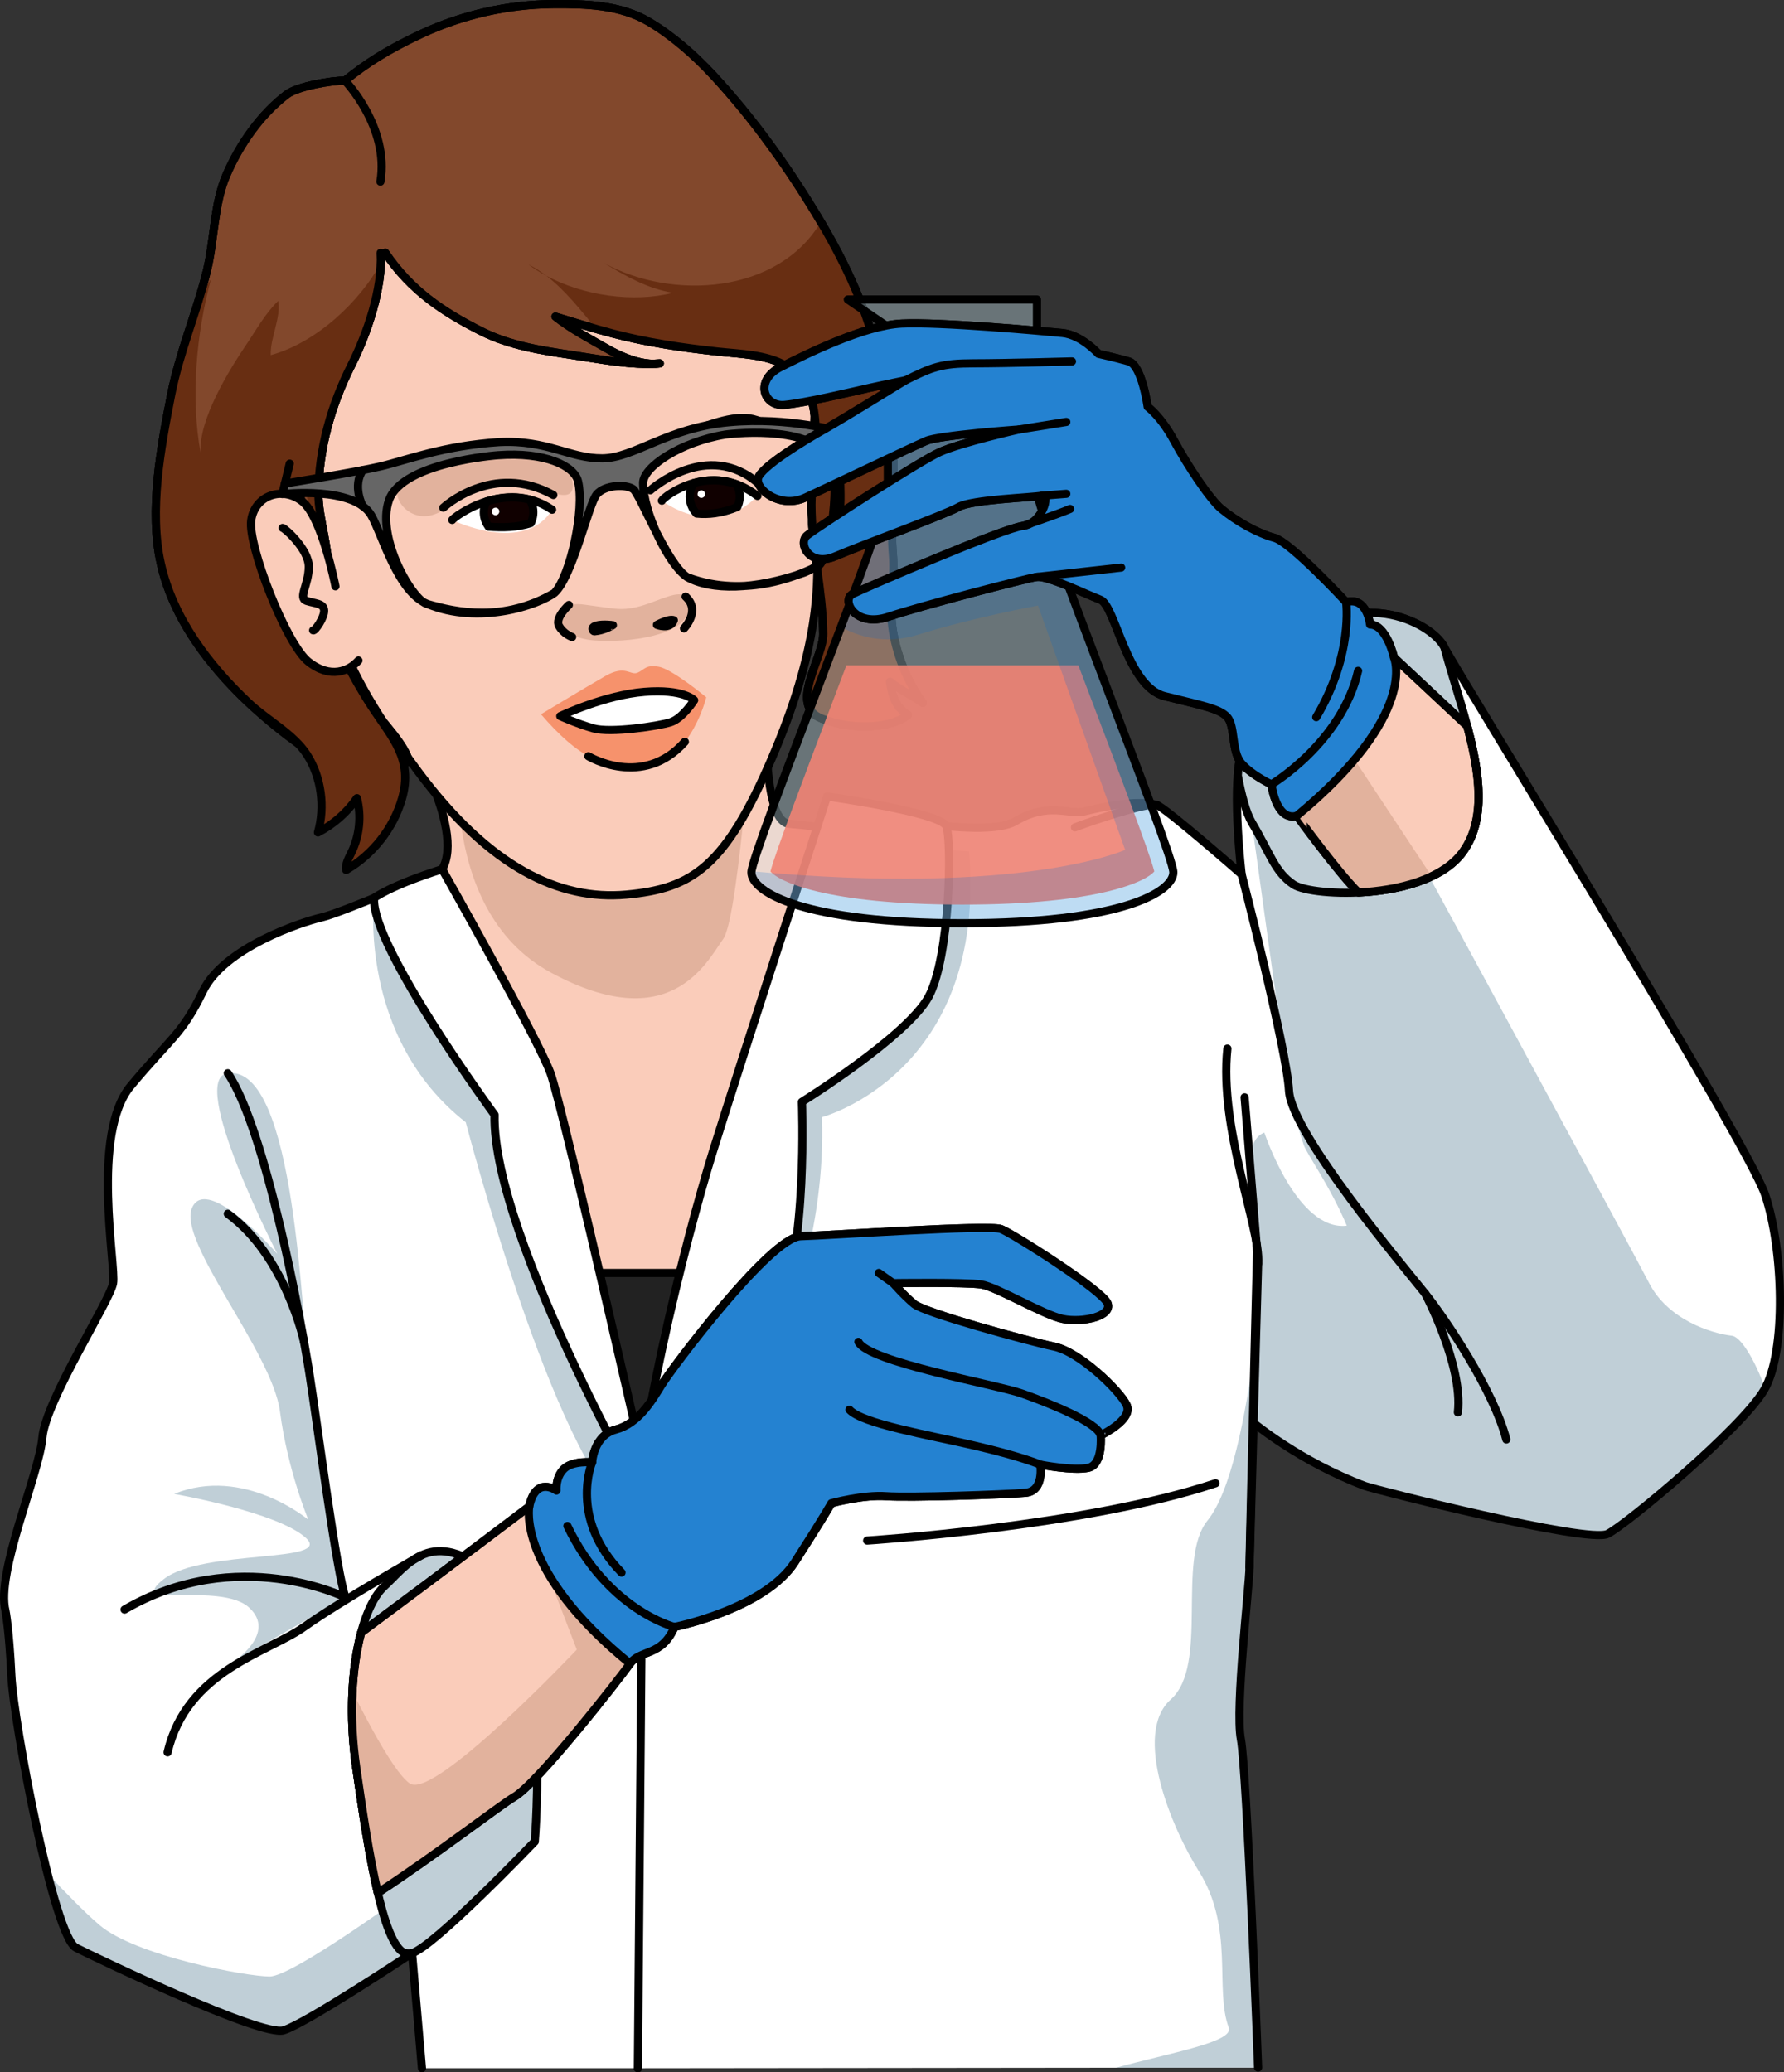
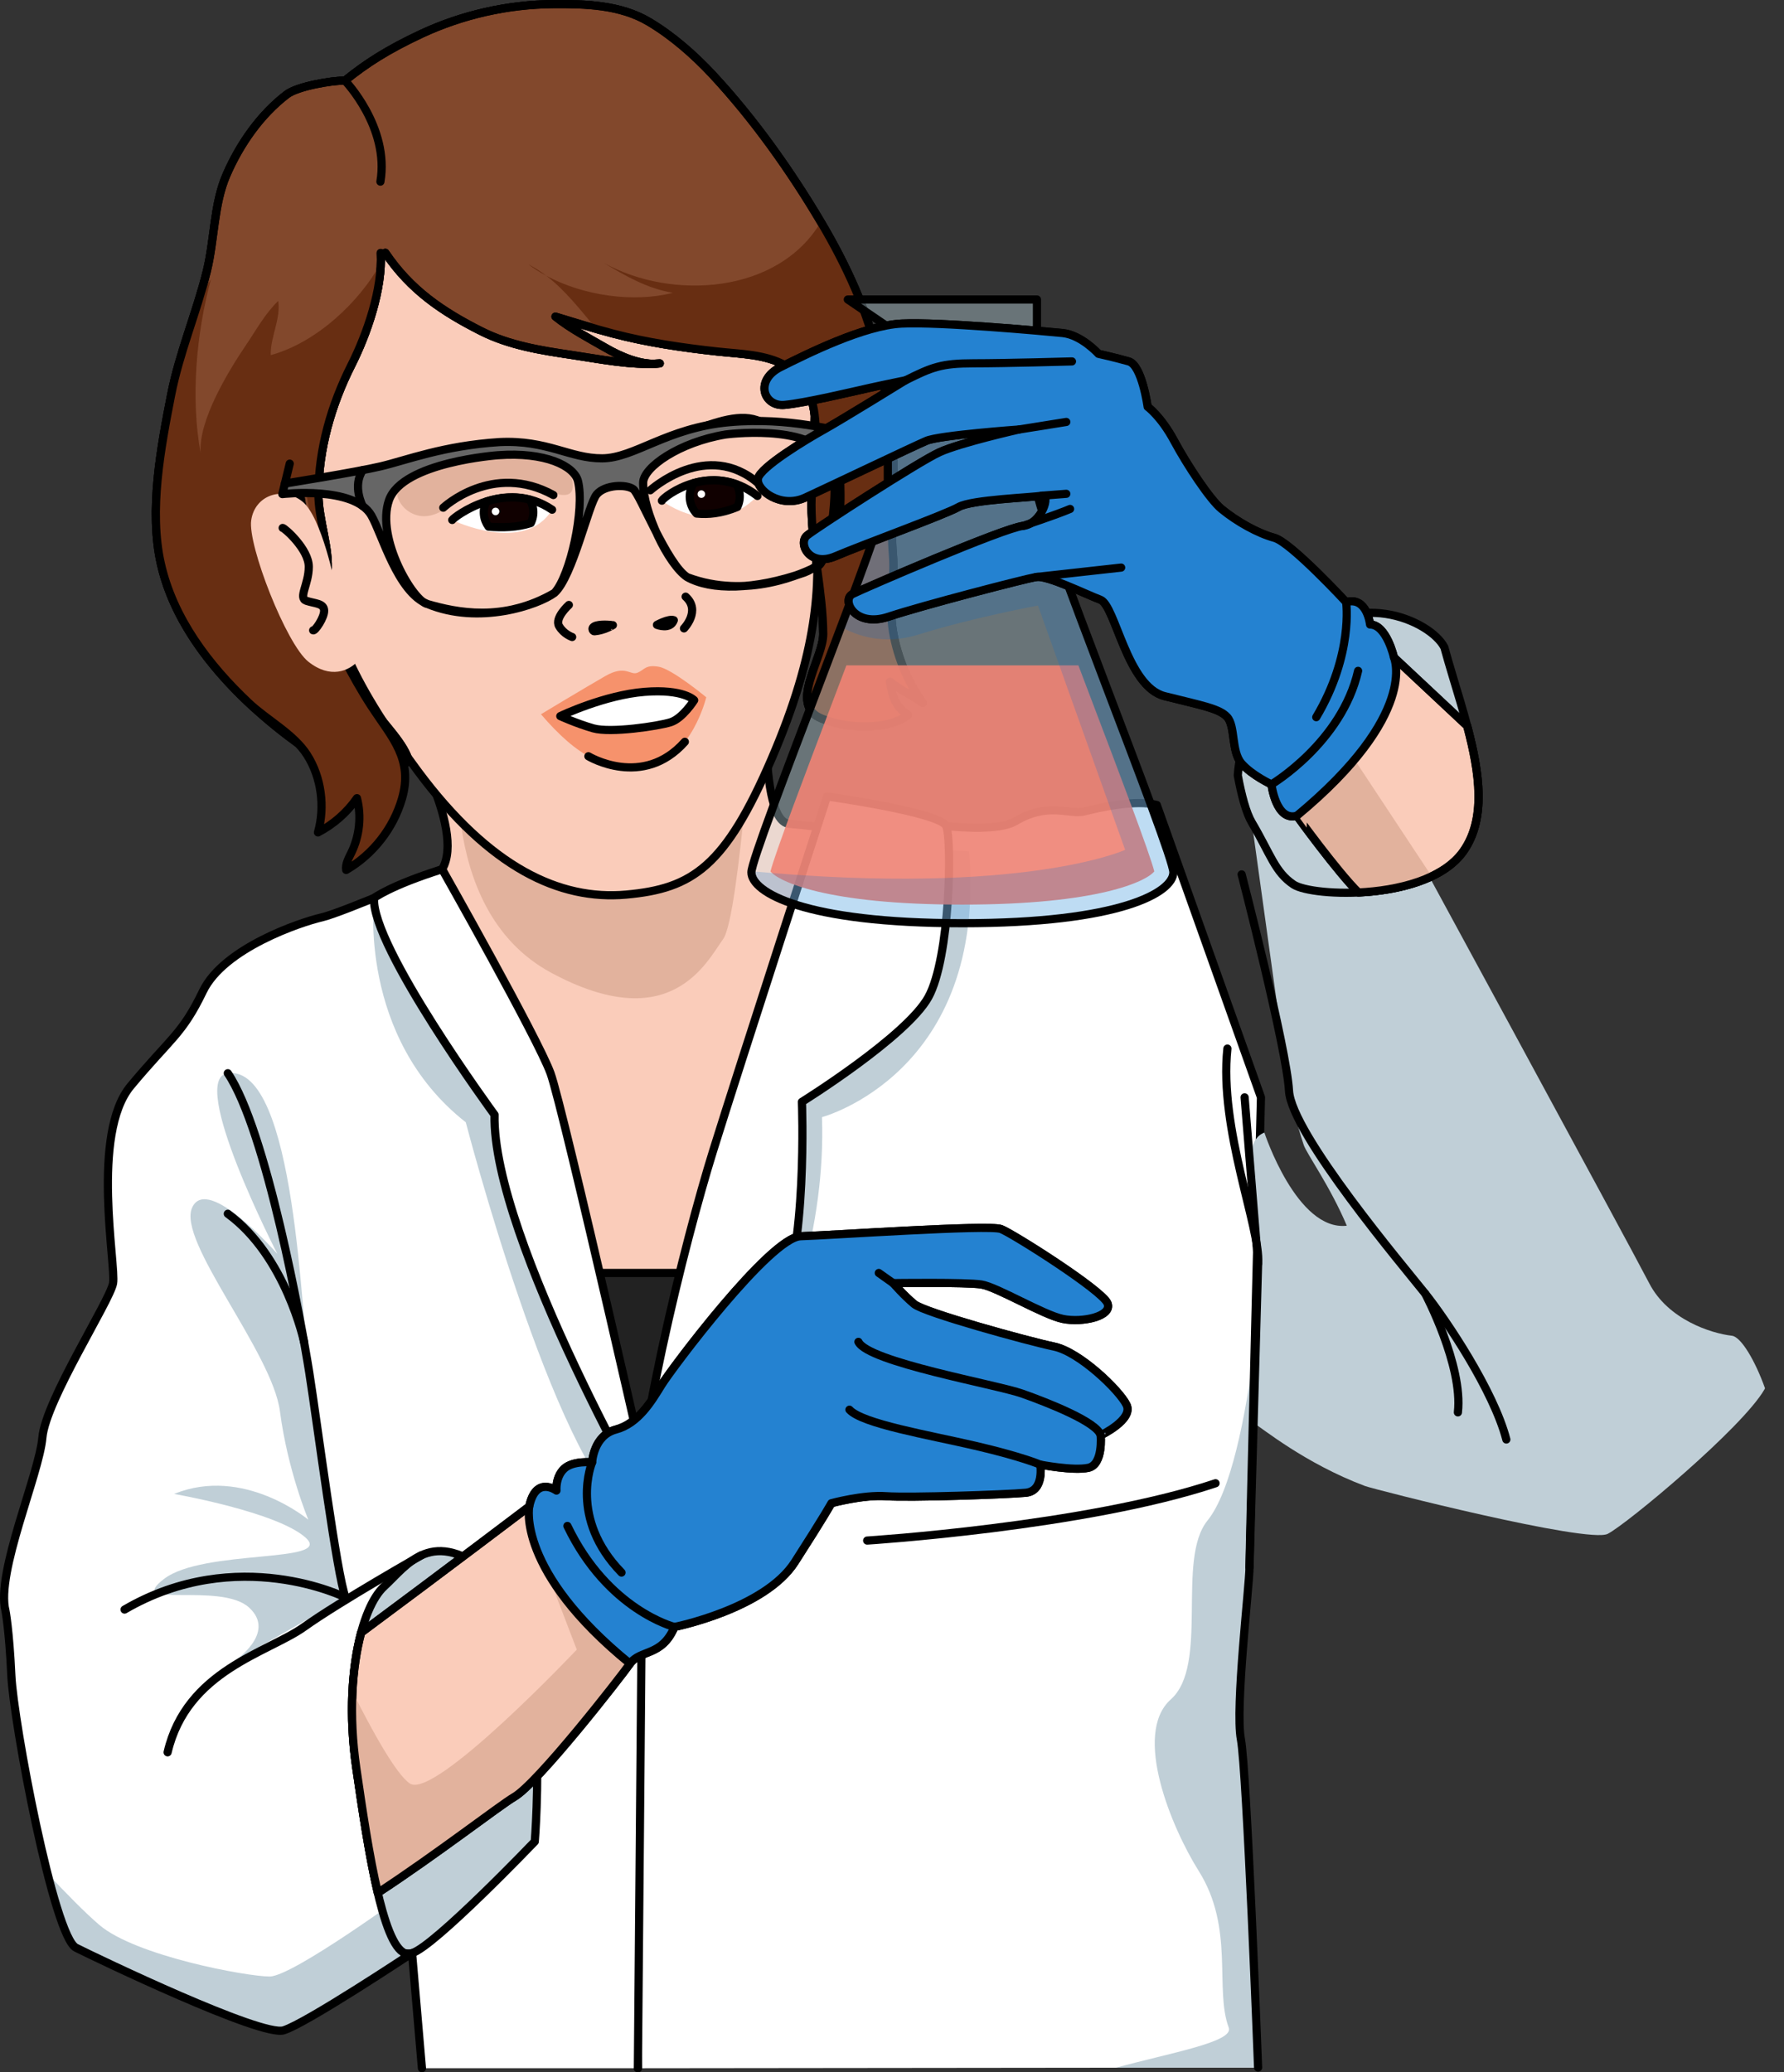
<svg xmlns="http://www.w3.org/2000/svg" version="1.1" id="Camada_1" x="0px" y="0px" width="218.286px" height="253.598px" viewBox="0 0 218.286 253.598" enable-background="new 0 0 218.286 253.598" xml:space="preserve">
  <rect x="0" y="0" width="218.286" height="253.598" fill="#333333" stroke="none" />
  <g>
    <path fill="#FACCBA" d="M49.219,88.582c0,0,7.837,12.8,4.881,17.789l11.159,52.316h26.618l14.226-56.67   c0,0-5.299-0.848-9.554-1.204c-4.255-0.356-2.489-22.521-2.489-22.521L49.219,88.582z" />
    <path fill="#E2B29D" d="M56.402,88.936c0,0-3.617,22.195,11.013,30.09s19.019-1.263,21.067-4.105   c2.048-2.842,3.97-32.842,3.97-32.842L56.402,88.936z" />
    <path fill="none" stroke="#000000" stroke-linecap="round" stroke-linejoin="round" stroke-miterlimit="10" d="M49.219,88.582   c0,0,7.837,12.8,4.881,17.789l11.159,52.316h26.618l14.226-56.67c0,0-5.299-0.848-9.554-1.204   c-4.255-0.356-2.489-22.521-2.489-22.521L49.219,88.582z" />
    <rect x="62.533" y="155.78" fill="#222222" stroke="#000000" stroke-linecap="round" stroke-linejoin="round" stroke-miterlimit="10" width="35.102" height="89.917" />
    <g>
      <path fill="#FFFFFF" d="M153.937,253.018c0,0-1.379-36.305-2.104-40.174c-0.726-3.869,1.052-18.866,1.052-21.043    s1.403-57.517,1.403-57.517l-12.744-35.778c-2.551-0.668-6.904,0.299-8.839,0.783c-1.935,0.484-4.353-1.209-8.464,1.209    s-20.798-1.451-20.798-1.451s-11.125,33.857-12.334,37.969c-1.209,4.111-12.817,51.511-13.785,54.414    c-0.967,2.902,0.726,61.669,0.726,61.669" />
      <path fill="#C0CFD7" d="M82.573,188.188c0,0,18.948-24.633,18.001-51.477c0,0,20.212-5.369,18.001-32.528l-5.369-0.316    l-20.527,28.738L82.573,188.188z" />
      <path fill="#C0CFD7" d="M136.554,253.037l17.384-0.019c0,0-1.379-36.305-2.104-40.174s1.052-18.866,1.052-21.043    c0-1.023,0.31-13.801,0.639-27.053c-1.117,8.732-2.921,17.801-5.778,21.329c-3.847,4.751,0.227,17.678-4.489,21.887    c-4.715,4.208,0.102,15.729,3.411,20.99c4.415,7.016,1.911,14.451,3.679,19.186C151.003,249.893,143.106,251.232,136.554,253.037z    " />
      <path fill="none" stroke="#000000" stroke-linecap="round" stroke-linejoin="round" stroke-miterlimit="10" d="M153.937,253.018    c0,0-1.379-36.305-2.104-40.174c-0.726-3.869,1.052-18.866,1.052-21.043s1.403-57.517,1.403-57.517l-12.744-35.778    c-2.551-0.668-6.904,0.299-8.839,0.783c-1.935,0.484-4.353-1.209-8.464,1.209s-20.798-1.451-20.798-1.451    s-11.125,33.857-12.334,37.969c-1.209,4.111-12.817,51.511-13.785,54.414c-0.967,2.902,0.726,61.669,0.726,61.669" />
      <path fill="none" stroke="#000000" stroke-linecap="round" stroke-linejoin="round" stroke-miterlimit="10" d="M106.103,188.527    c0,0,26.668-1.693,42.629-7.013" />
    </g>
    <path fill="#FFFFFF" stroke="#000000" stroke-linecap="round" stroke-linejoin="round" stroke-miterlimit="10" d="M77.324,191.429   c0,0,14.268-24.184,17.896-31.197c3.627-7.013,2.902-25.393,2.902-25.393s12.817-7.981,15.478-12.817   c2.66-4.837,2.903-19.235,2.178-20.927c-0.725-1.693-14.58-3.627-14.58-3.627s-10.572,32.534-13.958,43.417   C83.854,151.768,77.324,177.645,77.324,191.429z" />
    <g>
      <g>
        <path fill="#FFFFFF" d="M78.05,253.098c0,0,0.605-70.314,0.605-71.493s-10.804-48.126-12.768-50.483     c-1.964-2.357-11.786-24.751-11.786-24.751s-12.179,5.304-14.733,5.893c-2.554,0.589-11.982,3.732-14.536,9.036     s-3.929,5.697-8.839,11.59c-4.911,5.893-1.768,22.001-2.161,24.161c-0.393,2.161-8.25,14.34-8.643,18.858     c-0.393,4.518-5.697,16.5-4.518,21.215c0,0,0.446,2.194,0.719,7.928c0.273,5.733,5.188,31.944,7.918,33.309     c2.73,1.365,22.661,10.921,25.391,10.102s15.719-9.45,15.719-9.45l1.209,14.086L78.05,253.098L78.05,253.098z" />
        <path fill="#C0CFD7" d="M50.045,231.453c0,0-14.211,10.422-17.054,10.422c-2.842,0-16.422-2.527-20.843-6.316     c-1.764-1.512-4.129-3.928-6.337-6.287c1.235,4.847,2.508,8.595,3.495,9.089c2.73,1.365,22.661,10.921,25.392,10.102     c2.73-0.819,15.719-9.45,15.719-9.45L50.045,231.453z" />
        <path fill="#C0CFD7" d="M45.769,109.889c0,0-2.04,17.032,11.224,27.453c0,0,10.737,41.371,19.896,48.003l-14.527-57.793     L45.769,109.889z" />
        <path fill="#C0CFD7" d="M28.571,203.347l13.72-7.851c-1.04-2.457-3.505-21.569-4.457-27.576     c-0.951-6.007-1.615-37.657-9.961-36.586c-4.987,0.64,6.066,22.115,6.066,22.115s-8.527-9.79-10.422-5.685     s9.79,17.685,10.737,24.949c0.948,7.264,3.474,13.264,3.474,13.264s-7.895-6.632-16.422-3.158c0,0,12.632,2.211,16.106,5.369     s-12.566,1.323-17.369,5.053s6.948,0.316,10.422,3.474C33.939,199.873,28.571,203.347,28.571,203.347z" />
        <path fill="#C0CFD7" d="M60.22,192.773c-7.398-6.105-10.349-1.267-13.215,1.366c-2.867,2.633-4.952,11.58-3.413,22.212     c1.399,9.661,3.186,21.599,5.959,22.676c0.368,0.043,0.668,0.044,0.867-0.015c2.73-0.819,15.016-13.651,15.016-13.651     S67.618,198.877,60.22,192.773z" />
        <path fill="none" stroke="#000000" stroke-linecap="round" stroke-linejoin="round" stroke-miterlimit="10" d="M78.05,253.098     c0,0,0.605-70.314,0.605-71.493s-10.804-48.126-12.768-50.483c-1.964-2.357-11.786-24.751-11.786-24.751     s-12.179,5.304-14.733,5.893c-2.554,0.589-11.982,3.732-14.536,9.036s-3.929,5.697-8.839,11.59     c-4.911,5.893-1.768,22.001-2.161,24.161c-0.393,2.161-8.25,14.34-8.643,18.858c-0.393,4.518-5.697,16.5-4.518,21.215     c0,0,0.446,2.194,0.719,7.928c0.273,5.733,5.188,31.944,7.918,33.309c2.73,1.365,22.661,10.921,25.391,10.102     s15.719-9.45,15.719-9.45l1.209,14.086" />
        <path fill="none" stroke="#000000" stroke-linecap="round" stroke-linejoin="round" stroke-miterlimit="10" d="M42.291,195.496     c-1.04-2.457-3.505-21.569-4.457-27.576c-0.951-6.007-5.25-29.613-9.961-36.585" />
        <path fill="none" stroke="#000000" stroke-linecap="round" stroke-linejoin="round" stroke-miterlimit="10" d="M37.202,164.21     c0,0-2.23-10.488-9.329-15.675" />
        <path fill="none" stroke="#000000" stroke-linecap="round" stroke-linejoin="round" stroke-miterlimit="10" d="M60.22,192.773     c-7.398-6.105-10.349-1.267-13.215,1.366c-2.867,2.633-4.952,11.58-3.413,22.212c1.399,9.661,3.186,21.599,5.959,22.676     c0.368,0.043,0.668,0.044,0.867-0.015c2.73-0.819,15.016-13.651,15.016-13.651S67.618,198.877,60.22,192.773z" />
        <path fill="none" stroke="#000000" stroke-linecap="round" stroke-linejoin="round" stroke-miterlimit="10" d="M51.563,190.327     c0,0-9.958,5.635-14.361,8.773s-14.353,5.301-16.694,15.339" />
        <path fill="none" stroke="#000000" stroke-linecap="round" stroke-linejoin="round" stroke-miterlimit="10" d="M42.291,195.496     c0,0-13.198-6.605-27.05,1.475" />
      </g>
      <path fill="#FFFFFF" stroke="#000000" stroke-linecap="round" stroke-linejoin="round" stroke-miterlimit="10" d="M80.483,186.737    c0,0-20.301-35.19-19.971-50.318c0,0-15.136-20.651-14.743-26.53c0,0,1.974-1.515,8.331-3.518c0,0,11.681,20.652,13.26,24.963    C68.938,135.646,80.483,186.737,80.483,186.737z" />
    </g>
    <g>
      <path fill="#FACCBA" stroke="#000000" stroke-linecap="round" stroke-linejoin="round" stroke-miterlimit="10" d="M99.955,44.467    c0,0-0.827,13.448-0.177,20.228c0.649,6.783,0.306,15.021-5.375,28.188c-5.682,13.163-9.644,15.863-17.79,16.595    c-8.148,0.728-16.694-3.298-25.452-15.064c-8.755-11.765-10.728-17.91-11.939-25.779c-1.204-7.864,0.349-32.029,0.349-32.029    s17.277-14.16,17.363-14.794c0.083-0.62,23.408,1.475,23.408,1.475s19.569,10.017,19.891,21.78" />
      <path fill="#82482C" stroke="#000000" stroke-linecap="round" stroke-linejoin="round" stroke-miterlimit="10" d="M47.148,30.933    c3.089,4.573,6.96,7.181,11.719,9.588c3.425,1.737,7.295,2.359,11.07,2.916c3.495,0.514,7.246,1.306,10.792,1.033    c-2.226,0.302-4.813-0.841-6.672-1.923c-2.013-1.156-4.273-2.345-6.094-3.803c2.353,0.7,4.675,1.462,7.059,2.081    c4.188,1.098,8.473,1.723,12.772,2.193c2.728,0.301,5.874,0.32,8.328,1.717c5.607,3.185,3.16,11.906,3.167,17.007    c0.007,5.306,1.392,10.504,1.442,15.828c0.022,2.772-3.541,7.696-1.126,9.822c0.623,0.547,1.862,0.868,2.669,1.082    c2.482,0.651,6.64,0.707,8.825-0.978c-1.566-1.01-1.946-2.321-2.202-4.08c1.202,1.002,2.711,1.661,4.017,2.597    c-1.941-2.641-3.301-6.049-3.732-9.292c-0.392-2.929,0.32-5.885,0.074-8.839c-0.311-3.583,0.141-7.246,0.07-10.869    c-0.084-4.38-0.931-8.777-1.862-13.05c-1.289-5.872-3.909-11.52-6.995-16.739c-3.75-6.337-8.24-12.66-13.261-18.064    c-2.258-2.427-4.96-4.804-7.824-6.499C75.885,0.585,71.64,0.47,67.669,0.504c-5.519,0.043-11.086,1.3-16.088,3.629    c-4.207,1.971-6.773,3.637-9.373,5.734c-1.624-0.029-5.812,0.702-7.104,1.685c-3.262,2.487-5.778,6.123-7.397,9.861    c-1.557,3.572-1.454,7.927-2.395,11.753c-1.262,5.107-3.361,9.995-4.375,15.173c-1.259,6.457-2.716,14.112-1.261,20.614    C21.837,78.64,30.24,86.78,38.129,92.158c1.945,1.332,4.255,2.731,6.468,3.361c-1.544-1.507-3.639-3.467-4.2-5.636    c2.89,1.37,6.498,3.015,9.641,3.391c-0.349-2.096-3.354-4.953-4.54-6.763c-2.518-3.853-4.628-8.237-6.481-12.461    c-1.956-4.446-3.331-9.588-2.427-14.456c0.532,3.664,1.154,7.451,3.483,10.466c0.296-2.923-1.134-6.558-1.116-9.657    c0.033-5.462,1.572-10.838,4.018-15.693c1.947-3.855,3.847-9.374,3.606-13.751" />
      <path fill="#82482C" stroke="#000000" stroke-linecap="round" stroke-linejoin="round" stroke-miterlimit="10" d="M47.148,30.933    c3.089,4.573,6.96,7.181,11.719,9.588c3.425,1.737,7.295,2.359,11.07,2.916c3.495,0.514,7.246,1.306,10.792,1.033    c-2.226,0.302-4.813-0.841-6.672-1.923c-2.013-1.156-4.273-2.345-6.094-3.803c2.353,0.7,4.675,1.462,7.059,2.081    c4.188,1.098,8.473,1.723,12.772,2.193c2.728,0.301,5.874,0.32,8.328,1.717c5.607,3.185,3.16,11.906,3.167,17.007    c0.007,5.306,1.392,10.504,1.442,15.828c0.022,2.772-3.541,7.696-1.126,9.822c0.623,0.547,1.862,0.868,2.669,1.082    c2.482,0.651,6.64,0.707,8.825-0.978c-1.566-1.01-1.946-2.321-2.202-4.08c1.202,1.002,2.711,1.661,4.017,2.597    c-1.941-2.641-3.301-6.049-3.732-9.292c-0.392-2.929,0.32-5.885,0.074-8.839c-0.311-3.583,0.141-7.246,0.07-10.869    c-0.084-4.38-0.931-8.777-1.862-13.05c-1.289-5.872-3.909-11.52-6.995-16.739c-3.75-6.337-8.24-12.66-13.261-18.064    c-2.258-2.427-4.96-4.804-7.824-6.499C75.885,0.585,71.64,0.47,67.669,0.504c-5.519,0.043-11.086,1.3-16.088,3.629    c-4.207,1.971-6.773,3.637-9.373,5.734c-1.624-0.029-5.812,0.702-7.104,1.685c-3.262,2.487-5.778,6.123-7.397,9.861    c-1.557,3.572-1.454,7.927-2.395,11.753c-1.262,5.107-3.361,9.995-4.375,15.173c-1.259,6.457-2.716,14.112-1.261,20.614    C21.837,78.64,30.24,86.78,38.129,92.158c1.945,1.332,4.255,2.731,6.468,3.361c-1.544-1.507-3.639-3.467-4.2-5.636    c2.89,1.37,6.498,3.015,9.641,3.391c-0.349-2.096-3.354-4.953-4.54-6.763c-2.518-3.853-4.628-8.237-6.481-12.461    c-1.956-4.446-3.331-9.588-2.427-14.456c0.532,3.664,1.154,7.451,3.483,10.466c0.296-2.923-1.134-6.558-1.116-9.657    c0.033-5.462,1.572-10.838,4.018-15.693c1.947-3.855,3.847-9.374,3.606-13.751" />
      <g>
        <path fill="#682E12" d="M39.019,74.051c-1.956-4.446-3.331-9.588-2.426-14.456c0.154,1.059,0.321,2.127,0.529,3.185     c0.027-0.939,0.108-1.876,0.308-2.803c0.475,3.017,1.036,6.11,2.67,8.786c-0.114-2.658-1.155-5.704-1.14-8.359     c0.033-5.462,1.572-10.838,4.018-15.694c1.766-3.496,3.475-8.353,3.601-12.492c-2.572,4.7-7.848,9.712-13.453,11.24     c-0.077-2.139,1.264-4.488,0.915-6.631c-1.592,1.526-2.705,3.578-3.919,5.364c-2.095,3.095-5.898,9.258-5.567,13.282     c-1.259-6.773-0.524-14.744,1.259-21.323c-0.506,0.829-0.993,1.651-1.473,2.471c-1.192,3.889-2.62,7.717-3.404,11.717     c-1.259,6.457-2.715,14.112-1.261,20.614c1.494,6.701,5.848,12.437,10.762,17.064c2.223,2.095,5.503,3.8,7.139,6.367     c1.751,2.75,2.215,6.364,1.327,9.484c1.899-0.984,3.555-2.437,4.773-4.193c0.56,2.199,0.318,4.59-0.668,6.632     c-0.334,0.686-0.76,1.4-0.651,2.155c3.266-1.893,5.762-5.077,6.819-8.698c1.424-4.87-1.224-7.504-3.678-11.252     C42.982,82.658,40.871,78.274,39.019,74.051z" />
        <path fill="#682E12" d="M64.653,32.354c0.668,0.513,1.409,0.969,2.19,1.391C66.158,33.217,65.436,32.753,64.653,32.354z" />
        <path fill="#682E12" d="M109.257,67.883c-0.311-3.583,0.141-7.246,0.07-10.869c-0.084-4.38-0.931-8.777-1.862-13.05     c-1.289-5.872-3.909-11.52-6.995-16.739c-0.011-0.016-0.025-0.037-0.037-0.059c-5.177,8.76-18.132,9.659-26.54,5.015     c2.647,1.602,5.333,3.139,8.442,3.652c-4.806,1.233-10.957,0.362-15.491-2.088c2.321,1.772,4.173,4.181,6.097,6.479     c0.691,0.21,1.379,0.416,2.08,0.6c4.188,1.098,8.473,1.723,12.772,2.193c2.728,0.301,5.874,0.32,8.328,1.717     c5.607,3.185,3.16,11.906,3.167,17.007c0.007,5.306,1.392,10.504,1.442,15.828c0.022,2.772-3.541,7.696-1.126,9.822     c0.623,0.547,1.862,0.868,2.669,1.082c2.482,0.651,6.64,0.707,8.825-0.978c-1.566-1.01-1.946-2.321-2.202-4.08     c1.202,1.002,2.711,1.661,4.017,2.597c-1.941-2.641-3.301-6.049-3.732-9.292C108.79,73.793,109.503,70.837,109.257,67.883z" />
        <path fill="#682E12" d="M76.972,44.397c0.826,0.071,1.649,0.089,2.469,0.079c-1.166-0.09-2.368-0.472-3.476-0.956     C76.293,43.828,76.627,44.119,76.972,44.397z" />
        <path fill="#682E12" d="M80.728,44.47c-0.422,0.031-0.853,0.003-1.286,0.007C79.88,44.513,80.31,44.524,80.728,44.47z" />
      </g>
      <path fill="none" stroke="#000000" stroke-linecap="round" stroke-linejoin="round" stroke-miterlimit="10" d="M47.148,30.933    c3.089,4.573,6.96,7.181,11.719,9.588c3.425,1.737,7.295,2.359,11.07,2.916c3.495,0.514,7.246,1.306,10.792,1.033    c-2.226,0.302-4.813-0.841-6.672-1.923c-2.013-1.156-4.273-2.345-6.094-3.803c2.353,0.7,4.675,1.462,7.059,2.081    c4.188,1.098,8.473,1.723,12.772,2.193c2.728,0.301,5.874,0.32,8.328,1.717c5.607,3.185,3.16,11.906,3.167,17.007    c0.007,5.306,1.392,10.504,1.442,15.828c0.022,2.772-3.541,7.696-1.126,9.822c0.623,0.547,1.862,0.868,2.669,1.082    c2.482,0.651,6.64,0.707,8.825-0.978c-1.566-1.01-1.946-2.321-2.202-4.08c1.202,1.002,2.711,1.661,4.017,2.597    c-1.941-2.641-3.301-6.049-3.732-9.292c-0.392-2.929,0.32-5.885,0.074-8.839c-0.311-3.583,0.141-7.246,0.07-10.869    c-0.084-4.38-0.931-8.777-1.862-13.05c-1.289-5.872-3.909-11.52-6.995-16.739c-3.75-6.337-8.24-12.66-13.261-18.064    c-2.258-2.427-4.96-4.804-7.824-6.499C75.885,0.585,71.64,0.47,67.669,0.504c-5.519,0.043-11.086,1.3-16.088,3.629    c-4.207,1.971-6.773,3.637-9.373,5.734c-1.624-0.029-5.812,0.702-7.104,1.685c-3.262,2.487-5.778,6.123-7.397,9.861    c-1.557,3.572-1.454,7.927-2.395,11.753c-1.262,5.107-3.361,9.995-4.375,15.173c-1.259,6.457-2.716,14.112-1.261,20.614    c1.495,6.701,5.848,12.437,10.762,17.064c2.223,2.095,5.503,3.8,7.139,6.367c1.751,2.75,2.215,6.364,1.327,9.484    c1.899-0.984,3.554-2.436,4.773-4.193c0.56,2.199,0.318,4.59-0.668,6.632c-0.334,0.687-0.76,1.401-0.651,2.155    c3.266-1.893,5.762-5.077,6.819-8.698c1.424-4.87-1.224-7.504-3.678-11.252c-2.518-3.853-4.628-8.237-6.481-12.461    c-1.956-4.446-3.331-9.588-2.427-14.456c0.532,3.664,1.154,7.451,3.483,10.466c0.296-2.923-1.134-6.558-1.116-9.657    c0.033-5.462,1.572-10.838,4.018-15.693c1.947-3.855,3.847-9.374,3.606-13.751" />
      <g>
        <path fill="#FACCBA" d="M41.045,71.751c0,0-1.654-8.508-4.074-10.4c-2.412-1.889-5.809-0.751-6.236,2.337     c-0.427,3.068,4.287,15.131,6.992,17.285c2.697,2.143,4.986,1.148,6.133-0.143" />
-         <path fill="none" stroke="#000000" stroke-linecap="round" stroke-linejoin="round" stroke-miterlimit="10" d="M41.045,71.751     c0,0-1.654-8.508-4.074-10.4c-2.412-1.889-5.809-0.751-6.236,2.337c-0.427,3.068,4.287,15.131,6.992,17.285     c2.697,2.143,4.986,1.148,6.133-0.143" />
        <path fill="none" stroke="#000000" stroke-linecap="round" stroke-linejoin="round" stroke-miterlimit="10" d="M34.587,64.607     c0.207-0.01,3.206,2.597,3.196,4.762c-0.006,2.171-1.332,3.808-0.294,4.157c1.033,0.345,2.117,0.283,2.171,1.164     c0.051,0.876-1.134,2.563-1.344,2.448" />
      </g>
      <path fill="#82482C" stroke="#000000" stroke-linecap="round" stroke-linejoin="round" stroke-miterlimit="10" d="M42.208,9.868    c0,0,5.468,5.687,4.338,12.359" />
      <g>
        <path fill="#E2B29D" d="M56.432,61.001c-1.419,0.88-2.773,2.115-4.442,2.169c-1.255,0.04-2.503-0.682-3.095-1.788     c-0.591-1.107-0.498-2.546,0.234-3.566c0.63-0.882,1.64-1.407,2.646-1.82c4.431-1.819,10.329-2.153,14.995-0.846     c1.606,0.451,2.642,1.393,3.108,3.015c1.149,4.009-2.543,1.92-4.626,1.431C62.282,58.898,59.029,59.389,56.432,61.001z" />
-         <path fill="#E2B29D" d="M78.436,74.153c-0.77,0.222-1.569,0.373-2.439,0.372c-0.572-0.001-1.124-0.075-1.672-0.15     c-0.9-0.123-1.803-0.245-2.704-0.367c-0.564-0.078-1.18-0.15-1.741,0.041c-0.565,0.193-0.935,0.614-1.122,1.029     c-0.87,1.955,1.562,3.097,3.905,3.29c3.869,0.317,11.976-0.451,11.735-4.477c-0.072-1.189-1.101-1.4-2.61-0.912     C80.637,73.348,79.567,73.827,78.436,74.153z" />
        <path fill="#F6926C" d="M66.19,87.405c0,0,5.391-3.247,7.868-4.669c2.477-1.424,3.034-0.062,3.917-0.403s0.975-1.035,2.634-0.739     c1.661,0.299,5.807,3.734,5.807,3.734s-1.754,7.304-6.905,8.333C74.358,94.691,70.651,92.594,66.19,87.405z" />
        <path fill="#FFFFFF" d="M67.554,62.375c-5.759-3.908-12.054,0.941-12.221,1.256C55.333,63.631,64.145,67.925,67.554,62.375z" />
        <path fill="none" stroke="#000000" stroke-linecap="round" stroke-linejoin="round" stroke-miterlimit="10" d="M67.554,62.375     c-5.759-3.908-12.054,0.941-12.221,1.256" />
        <path fill="#FFFFFF" d="M92.681,60.691c-5.69-4.414-11.446,0.079-11.695,0.579C80.986,61.27,87.306,66.205,92.681,60.691z" />
        <path fill="#FFFFFF" stroke="#000000" stroke-linecap="round" stroke-linejoin="round" stroke-miterlimit="10" d="M92.681,60.691     c-5.69-4.414-11.446,0.079-11.695,0.579" />
        <path fill="none" stroke="#000000" stroke-linecap="round" stroke-linejoin="round" stroke-miterlimit="10" d="M69.604,74.032     c0,0-1.768,1.581-1.201,2.579c0.569,1,1.605,1.344,1.605,1.344" />
        <path fill="none" stroke="#000000" stroke-linecap="round" stroke-linejoin="round" stroke-miterlimit="10" d="M72.734,77.252     c-0.208,0.016-0.517-0.502,0.261-0.708c0.778-0.207,1.994-0.041,1.994-0.041S73.924,77.163,72.734,77.252z" />
        <path fill="none" stroke="#000000" stroke-linecap="round" stroke-linejoin="round" stroke-miterlimit="10" d="M80.383,76.467     c0,0,1.45-0.8,2.062-0.57C82.024,77.108,80.383,76.467,80.383,76.467z" />
        <path fill="none" stroke="#000000" stroke-linecap="round" stroke-linejoin="round" stroke-miterlimit="10" d="M83.692,76.901     c0,0,2.108-2.173,0.2-3.885" />
        <path fill="#150000" stroke="#000000" stroke-linecap="round" stroke-linejoin="round" stroke-miterlimit="10" d="M79.524,54.926     c0,0,2.984-1.439,6.134-2.562c3.148-1.123,6.062-1.955,8.237-0.246C90.051,52.314,81.489,54.592,79.524,54.926z" />
        <path fill="#150000" stroke="#000000" stroke-linecap="round" stroke-linejoin="round" stroke-miterlimit="10" d="M68.545,55.721     c0,0-4.936-2.007-9.665-1.329c-4.729,0.676-7.942,2.472-7.942,2.472s5.505-0.891,8.34-1.185     C62.114,55.383,68.545,55.721,68.545,55.721z" />
        <path fill="#100000" stroke="#000000" stroke-linecap="round" stroke-linejoin="round" stroke-miterlimit="10" d="M64.943,64.012     c0.242-0.493,0.359-1.052,0.299-1.637c-0.046-0.449-0.194-0.859-0.407-1.224c-1.916-0.494-3.771-0.268-5.329,0.223     c-0.237,0.489-0.354,1.042-0.293,1.621c0.057,0.547,0.265,1.037,0.566,1.454C61.445,64.591,63.318,64.549,64.943,64.012z" />
        <path fill="#100000" stroke="#000000" stroke-linecap="round" stroke-linejoin="round" stroke-miterlimit="10" d="M90.221,62.04     c0.222-0.481,0.333-1.022,0.276-1.589c-0.044-0.426-0.173-0.821-0.369-1.172c-1.91-0.692-3.728-0.586-5.235-0.164     c-0.364,0.563-0.557,1.241-0.482,1.959c0.071,0.694,0.378,1.301,0.82,1.774C86.631,62.99,88.318,62.841,90.221,62.04z" />
        <path fill="none" stroke="#000000" stroke-linecap="round" stroke-linejoin="round" stroke-miterlimit="10" d="M54.237,62.129     c0,0,6.021-5.654,13.472-1.55" />
        <path fill="none" stroke="#000000" stroke-linecap="round" stroke-linejoin="round" stroke-miterlimit="10" d="M79.573,59.995     c0,0,6.921-6.3,13.234-0.826" />
        <path fill="#FFFFFF" d="M86.276,60.421c0.026,0.253-0.16,0.482-0.413,0.509c-0.255,0.025-0.484-0.16-0.507-0.416     c-0.027-0.253,0.158-0.48,0.413-0.507C86.024,59.981,86.251,60.166,86.276,60.421z" />
        <path fill="#FFFFFF" d="M61.095,62.541c0.025,0.255-0.16,0.482-0.414,0.509s-0.48-0.158-0.507-0.415     c-0.027-0.254,0.16-0.481,0.413-0.507C60.841,62.101,61.07,62.286,61.095,62.541z" />
        <path fill="none" stroke="#000000" stroke-linecap="round" stroke-linejoin="round" stroke-miterlimit="10" d="M71.994,92.547     c0,0,6.645,4.034,11.802-1.769" />
        <path fill="#FFFFFF" stroke="#000000" stroke-linecap="round" stroke-linejoin="round" stroke-miterlimit="10" d="M68.556,87.634     c0.235-0.119,5.491-2.585,10.302-2.968c4.812-0.383,6.078,1.022,6.078,1.022s-1.399,2.223-2.881,2.696     c-1.48,0.474-7.366,1.354-9.472,0.746C70.479,88.521,68.556,87.634,68.556,87.634z" />
      </g>
      <g>
        <path fill="#666666" stroke="#000000" stroke-linecap="round" stroke-linejoin="round" stroke-miterlimit="8" d="M89.202,51.668     c-7.591,0.683-11.566,4.396-15.515,4.422c-3.951,0.027-6.704-2.276-12.573-1.989c-6.855,0.436-11.395,2.224-14.503,2.961     c-3.105,0.736-11.752,2.11-11.752,2.11l-0.314,1.293c0,0,8.778-1.021,10.883,2.598c1.319,2.267,3.211,9.435,6.905,10.864     c6.266,2.593,13.459,0.146,15.514-1.369c2.221-2.005,4.151-10.83,5.151-12.043c1.001-1.216,3.643-1.283,4.495-0.646     c0.847,0.636,4.115,9.177,6.595,10.762c2.927,1.641,8.199,1.588,14.325-0.561c5.102-1.957,4.388-9.489,4.404-10.89     c0.019-1.402,1.498-2.225,1.498-2.225s-0.261-1.701-0.643-4.192C102.3,52.879,96.792,50.989,89.202,51.668z M67.847,72.558     c-6.26,3.639-12.041,2.368-15.514,1.369c-1.709-0.226-6.386-8.062-4.732-12.731c1.661-4.665,13.35-5.49,13.35-5.49     c5.737-0.425,9.31,1.3,9.77,3.174C71.569,62.31,69.789,70.438,67.847,72.558z M100.241,69.168     c-1.951,1.011-8.791,4.231-16.154,1.463c-2.36-1.583-5.406-8.054-5.393-11.547c0.011-1.912,4.458-4.978,10.072-5.909     c0,0,10.017-1.346,12.694,2.755C102.986,58.21,101.602,67.982,100.241,69.168z" />
        <line fill="none" stroke="#000000" stroke-linecap="round" stroke-linejoin="round" stroke-miterlimit="8" x1="34.859" y1="59.172" x2="35.451" y2="56.738" />
        <path fill="none" stroke="#000000" stroke-linecap="round" stroke-linejoin="round" stroke-miterlimit="8" d="M44.371,61.924     c0,0-1.3-2.469,0.028-4.399" />
      </g>
    </g>
    <g>
-       <path fill="#FFFFFF" d="M131.529,101.249c2.263-0.862,8.935-3.089,10.016-2.742c1.08,0.347,10.38,8.495,10.38,8.495    s-1.187-9.913-0.16-14.35c1.027-4.436,7.029-13.234,7.029-13.234c6.491-7.846,16.226-3.529,17.937-0.2    c1.711,3.33,37.028,60.343,39.255,67.016s2.604,19.106-0.094,23.801c-2.699,4.694-16.8,16.452-19.178,17.674    c-2.378,1.222-28.588-5.44-29.707-5.861c-7.933-2.981-13.839-7.853-13.839-7.853l0.771-19.369l-3.301-13.616L131.529,101.249z" />
      <path fill="#C0CFD7" d="M215.891,170.035c0.025-0.044,0.046-0.1,0.071-0.146c-1.194-3.355-2.926-6.3-4.051-6.428    c-2.555-0.291-7.836-1.986-10.118-6.426c-2.282-4.439-31.909-58.965-31.909-58.965l-16.715,2.578l4.551,32.838    c0,0,0.985,4.272,1.809,6.655c0.367,1.061,3.274,5.126,5.262,9.855c-6.115,0.703-10.085-11.394-10.085-11.394    c-3.621,1.333-0.482,10.661-0.975,13.849l0.197,2.059l0.011,0.115l0,0l0,0l-0.398,10.001l-0.216,9.463l0,0    c1.096,0.664,6.37,5.009,13.682,7.757c1.12,0.421,27.329,7.083,29.707,5.861C199.091,186.487,213.192,174.729,215.891,170.035z" />
-       <path fill="none" stroke="#000000" stroke-linecap="round" stroke-linejoin="round" stroke-miterlimit="10" d="M131.529,101.249    c2.263-0.862,8.935-3.089,10.016-2.742c1.08,0.347,10.38,8.495,10.38,8.495s-1.187-9.913-0.16-14.35    c1.027-4.436,7.029-13.234,7.029-13.234c6.491-7.846,16.226-3.529,17.937-0.2c1.711,3.33,37.028,60.343,39.255,67.016    s2.604,19.106-0.094,23.801c-2.699,4.694-16.8,16.452-19.178,17.674c-2.378,1.222-28.588-5.44-29.707-5.861    c-7.933-2.981-13.644-7.734-13.644-7.734" />
      <path fill="none" stroke="#000000" stroke-linecap="round" stroke-linejoin="round" stroke-miterlimit="10" d="M152.885,191.801    l1.052-37.176c0.351-4.209-4.806-16.484-3.754-26.304" />
      <line fill="none" stroke="#000000" stroke-linecap="round" stroke-linejoin="round" stroke-miterlimit="10" x1="153.937" y1="154.626" x2="152.288" y2="134.284" />
      <path fill="#C0CFD7" d="M158.793,79.418c0,0-6.002,8.797-7.028,13.234c-0.149,0.643-0.247,1.408-0.313,2.233    c0.452,2.428,1.019,4.582,1.717,5.764c2.316,3.921,2.818,6.068,5.107,7.597s16.408,2.09,20.764-4.058    c4.357-6.148,0.058-16.266-2.311-24.97C175.019,75.889,165.283,71.572,158.793,79.418z" />
      <path fill="none" stroke="#000000" stroke-linecap="round" stroke-linejoin="round" stroke-miterlimit="10" d="M158.793,79.418    c0,0-6.002,8.797-7.028,13.234c-0.149,0.643-0.247,1.408-0.313,2.233c0.452,2.428,1.019,4.582,1.717,5.764    c2.316,3.921,2.818,6.068,5.107,7.597s16.408,2.09,20.764-4.058c4.357-6.148,0.058-16.266-2.311-24.97    C175.019,75.889,165.283,71.572,158.793,79.418z" />
      <path fill="none" stroke="#000000" stroke-linecap="round" stroke-linejoin="round" stroke-miterlimit="10" d="M151.924,107.002    c0,0,5.498,21.227,5.796,26.486s14.113,21.61,16.66,24.81c2.547,3.201,8.383,11.888,9.932,17.861" />
      <path fill="none" stroke="#000000" stroke-linecap="round" stroke-linejoin="round" stroke-miterlimit="10" d="M174.38,158.298    c0,0,4.659,8.794,4.005,14.542" />
    </g>
    <g>
      <path opacity="0.35" fill="#CDEDFA" enable-background="new    " d="M126.879,60.017c0-3.115,0-23.366,0-23.366h-23.144    l4.896,3.338c0,0,0,16.913,0,20.028s-16.69,44.285-16.69,46.732c0,2.448,6.453,6.231,25.814,6.231    c19.36,0,25.814-3.783,25.814-6.231C143.57,104.302,126.879,63.133,126.879,60.017z" />
      <path id="changecolor" opacity="0.9" fill="#F18374" enable-background="new    " d="M133.847,86.427    c-0.676-1.781-1.308-3.445-1.898-5.006h-28.386c-0.59,1.561-1.222,3.225-1.898,5.006c-3.054,8.038-6.817,17.945-7.391,20.21    c0.963,1.203,6.763,4.065,23.482,4.065s22.519-2.862,23.482-4.065C140.664,104.372,136.901,94.465,133.847,86.427z" />
      <path opacity="0.2" fill="#006AD0" enable-background="new    " d="M143.57,106.75c0-2.448-16.69-43.617-16.69-46.733    c0-1.799,0-9.311,0-15.34l-18.248-1.404c0,5.081,0,14.497,0,16.743c0,1.226-2.588,8.354-5.724,16.689    c1.85,1.06,5.182,2.289,9.463,0.951c6.69-2.091,14.635-3.554,14.635-3.554L137.669,104c0,0-12.38,5.698-45.709,2.618    c-0.005,0.04-0.018,0.102-0.018,0.131c0,2.448,6.453,6.231,25.814,6.231C137.116,112.981,143.57,109.198,143.57,106.75z" />
      <path fill="none" stroke="#000000" stroke-linecap="round" stroke-linejoin="round" stroke-miterlimit="10" d="M126.879,60.017    c0-3.115,0-23.366,0-23.366h-23.144l4.896,3.338c0,0,0,16.913,0,20.028s-16.69,44.285-16.69,46.732    c0,2.448,6.453,6.231,25.814,6.231c19.36,0,25.814-3.783,25.814-6.231C143.57,104.302,126.879,63.133,126.879,60.017z" />
    </g>
    <g>
      <path fill="#FACCBA" stroke="#000000" stroke-linecap="round" stroke-linejoin="round" stroke-miterlimit="10" d="    M166.218,109.218c4.796-0.228,10.364-1.56,12.823-5.03c2.801-3.953,2.02-9.549,0.478-15.354l-8.957-8.385    c0,0-0.914-4.023-2.926-4.023c0,0-0.366-3.474-2.926-2.743c0,0-6.766-7.315-8.777-7.863c-2.012-0.549-4.555-1.955-6.483-3.538    c-1.398-1.146-4.166-5.323-5.787-8.333c-1.62-3.009-3.24-4.167-3.24-4.167s-0.695-5.092-2.315-5.555s-3.703-0.926-3.703-0.926    s-2.083-2.315-4.398-2.546c-2.314-0.231-15.045-1.389-19.674-1.157c-4.629,0.231-11.573,3.703-14.813,5.323    c-3.241,1.62-2.083,4.861,0.463,4.629c2.546-0.231,8.333-1.62,10.416-2.083s4.398-0.926,4.398-0.926s-7.87,4.861-9.953,6.018    s-7.87,4.629-8.101,6.018c-0.231,1.389,2.778,3.703,5.787,2.315c3.009-1.389,13.193-6.25,14.813-6.944    c1.62-0.694,11.342-1.389,11.342-1.389s-7.175,1.62-9.721,2.777S99.919,64.595,98.762,65.52c-1.157,0.926,0.231,3.935,3.472,2.546    c3.24-1.389,13.425-5.092,15.045-6.018c1.62-0.926,9.027-1.157,10.185-1.389c1.157-0.231,0,3.472-2.315,3.703    S105.706,72,104.318,72.695c-1.389,0.694,0.231,4.166,4.398,2.777c4.166-1.389,16.665-4.629,18.054-4.861    c1.389-0.231,6.018,2.083,7.87,2.778c1.852,0.694,3.241,10.647,7.87,11.804c4.629,1.158,6.682,1.513,7.638,2.546    c1.034,1.118,0.486,4.227,1.766,5.689c1.28,1.463,3.657,2.56,3.657,2.56s0.548,4.572,3.109,3.84    C158.676,99.833,163.699,106.758,166.218,109.218z" />
      <path fill="#E2B29D" d="M175.178,107.239l-12.556-18.998l-7.506,7.525c0.274,0.143,0.452,0.227,0.452,0.227    s0.548,4.572,3.109,3.84c0,0,5.023,6.925,7.542,9.385C169.22,109.076,172.523,108.5,175.178,107.239z" />
      <path fill="#2482D1" d="M170.562,80.45c0,0-0.914-4.023-2.926-4.023c0,0-0.366-3.475-2.926-2.743c0,0-6.766-7.314-8.777-7.863    c-2.012-0.549-4.555-1.955-6.483-3.538c-1.398-1.147-4.166-5.324-5.787-8.333c-1.62-3.009-3.24-4.166-3.24-4.166    s-0.694-5.092-2.315-5.555c-1.62-0.463-3.704-0.926-3.704-0.926s-2.083-2.315-4.398-2.546c-2.315-0.232-15.045-1.389-19.674-1.157    s-11.573,3.703-14.813,5.324c-3.24,1.62-2.083,4.861,0.463,4.629c2.546-0.231,8.333-1.62,10.416-2.083s4.398-0.926,4.398-0.926    s-7.87,4.86-9.953,6.018c-2.083,1.157-7.87,4.629-8.101,6.018c-0.232,1.389,2.777,3.704,5.786,2.315s13.193-6.25,14.814-6.944    c1.62-0.694,11.342-1.389,11.342-1.389s-7.175,1.62-9.721,2.778c-2.546,1.157-15.045,9.259-16.202,10.184    c-1.157,0.926,0.231,3.935,3.472,2.546c3.24-1.389,13.425-5.092,15.045-6.018c1.62-0.926,9.027-1.157,10.184-1.389    c1.157-0.232,0,3.472-2.315,3.703c-2.314,0.231-19.443,7.638-20.831,8.333c-1.389,0.694,0.231,4.166,4.398,2.777    c4.166-1.389,16.666-4.629,18.054-4.86c1.389-0.232,6.018,2.083,7.87,2.777s3.241,10.647,7.87,11.804    c4.629,1.158,6.682,1.513,7.638,2.546c1.034,1.118,0.486,4.227,1.766,5.69c1.28,1.463,3.657,2.56,3.657,2.56    s0.548,4.572,3.109,3.84C173.671,87.399,170.562,80.45,170.562,80.45z" />
      <path fill="none" stroke="#000000" stroke-linecap="round" stroke-linejoin="round" stroke-miterlimit="10" d="M170.562,80.45    c0,0,3.109,6.949-11.886,19.384" />
      <path fill="none" stroke="#000000" stroke-linecap="round" stroke-linejoin="round" stroke-miterlimit="10" d="M155.567,95.993    c0,0,8.595-5.12,10.606-13.898" />
      <path fill="none" stroke="#000000" stroke-linecap="round" stroke-linejoin="round" stroke-miterlimit="10" d="M164.71,73.684    c0,0,0.914,6.4-3.657,14.081" />
      <line fill="none" stroke="#000000" stroke-linecap="round" stroke-linejoin="round" stroke-miterlimit="10" x1="126.766" y1="70.615" x2="137.182" y2="69.458" />
      <path fill="none" stroke="#000000" stroke-linecap="round" stroke-linejoin="round" stroke-miterlimit="10" d="M125.146,64.366    c0,0,4.166-1.389,5.787-2.083" />
      <line fill="none" stroke="#000000" stroke-linecap="round" stroke-linejoin="round" stroke-miterlimit="10" x1="127.461" y1="60.663" x2="130.47" y2="60.431" />
      <line fill="none" stroke="#000000" stroke-linecap="round" stroke-linejoin="round" stroke-miterlimit="10" x1="124.683" y1="52.561" x2="130.47" y2="51.636" />
      <path fill="none" stroke="#000000" stroke-linecap="round" stroke-linejoin="round" stroke-miterlimit="10" d="M110.795,46.543    c3.241-1.62,4.398-2.083,8.333-2.083s12.036-0.231,12.036-0.231" />
      <path fill="none" stroke="#000000" stroke-linecap="round" stroke-linejoin="round" stroke-miterlimit="10" d="M166.218,109.218    c4.796-0.228,10.364-1.56,12.823-5.03c2.801-3.953,2.02-9.549,0.478-15.354l-8.957-8.385c0,0-0.914-4.023-2.926-4.023    c0,0-0.366-3.474-2.926-2.743c0,0-6.766-7.315-8.777-7.863c-2.012-0.549-4.555-1.955-6.483-3.538    c-1.398-1.146-4.166-5.323-5.787-8.333c-1.62-3.009-3.24-4.167-3.24-4.167s-0.695-5.092-2.315-5.555s-3.703-0.926-3.703-0.926    s-2.083-2.315-4.398-2.546c-2.314-0.231-15.045-1.389-19.674-1.157c-4.629,0.231-11.573,3.703-14.813,5.323    c-3.241,1.62-2.083,4.861,0.463,4.629c2.546-0.231,8.333-1.62,10.416-2.083s4.398-0.926,4.398-0.926s-7.87,4.861-9.953,6.018    s-7.87,4.629-8.101,6.018c-0.231,1.389,2.778,3.703,5.787,2.315c3.009-1.389,13.193-6.25,14.813-6.944    c1.62-0.694,11.342-1.389,11.342-1.389s-7.175,1.62-9.721,2.777S99.919,64.595,98.762,65.52c-1.157,0.926,0.231,3.935,3.472,2.546    c3.24-1.389,13.425-5.092,15.045-6.018c1.62-0.926,9.027-1.157,10.185-1.389c1.157-0.231,0,3.472-2.315,3.703    S105.706,72,104.318,72.695c-1.389,0.694,0.231,4.166,4.398,2.777c4.166-1.389,16.665-4.629,18.054-4.861    c1.389-0.231,6.018,2.083,7.87,2.778c1.852,0.694,3.241,10.647,7.87,11.804c4.629,1.158,6.682,1.513,7.638,2.546    c1.034,1.118,0.486,4.227,1.766,5.689c1.28,1.463,3.657,2.56,3.657,2.56s0.548,4.572,3.109,3.84    C158.676,99.833,163.699,106.758,166.218,109.218z" />
    </g>
    <g>
      <path fill="#FACCBA" stroke="#000000" stroke-linecap="round" stroke-linejoin="round" stroke-miterlimit="10" d="    M137.842,171.925c-0.87-1.793-5.758-6.49-8.863-7.137c-3.105-0.647-15.845-4.144-17.114-5.196c-1.269-1.053-2.582-2.57-2.582-2.57    s8.888-0.126,10.789,0.165s7.61,3.741,9.997,4.221s6.059-0.331,5.443-1.913c-0.616-1.582-11.569-8.524-13.027-9.091    s-20.774,0.766-24.511,0.88s-15.819,16.231-17.039,18.218c-1.22,1.988-2.839,4.715-5.582,5.439s-2.904,4.018-2.904,4.018    s-2.365-0.248-3.44,0.789c-1.074,1.037-0.923,2.662-0.923,2.662s-2.517-1.873-3.332,1.95c0,0-10.526,7.982-20.563,15.429    c-1.122,4.184-1.541,10.052-0.599,16.56c0.74,5.111,1.591,10.845,2.637,15.286c7.168-4.688,14.978-10.745,16.687-11.736    c2.889-1.675,12.93-14.556,14.171-16.312c1.242-1.756,3.904-0.833,5.437-4.489c0,0,11.037-2.201,14.719-7.931s4.48-7.21,4.48-7.21    s3.883-1.065,6.712-0.86c2.83,0.205,14.737-0.203,17.059-0.42c2.322-0.216,1.787-3.446,1.787-3.446s4.056,0.793,5.892,0.388    s1.501-3.974,1.501-3.974S138.712,173.718,137.842,171.925z" />
      <path fill="#E2B29D" d="M64.775,186.746l5.799,15.127c0,0-17.396,18.404-20.421,16.388c-1.718-1.145-4.735-6.678-7.023-11.247    c-0.142,2.854-0.02,6.01,0.462,9.338c0.74,5.111,1.591,10.845,2.637,15.286c7.168-4.688,14.978-10.745,16.687-11.736    c2.889-1.675,12.93-14.556,14.171-16.312c1.242-1.756,3.904-0.833,5.437-4.489c0,0,0.355-0.072,0.937-0.215L64.775,186.746z" />
      <path fill="#2482D1" d="M125.494,182.679c2.322-0.216,1.787-3.446,1.787-3.446s4.056,0.793,5.892,0.388s1.501-3.974,1.501-3.974    s4.038-1.929,3.168-3.722s-5.758-6.49-8.863-7.137c-3.105-0.647-15.845-4.144-17.114-5.196c-1.269-1.053-2.582-2.57-2.582-2.57    s8.888-0.126,10.789,0.165s7.61,3.741,9.997,4.221s6.059-0.331,5.443-1.913c-0.616-1.582-11.569-8.524-13.027-9.091    s-20.774,0.766-24.511,0.88s-15.819,16.231-17.039,18.218c-1.22,1.988-2.839,4.715-5.582,5.439s-2.904,4.018-2.904,4.018    s-2.365-0.248-3.44,0.789c-1.074,1.037-0.923,2.662-0.923,2.662s-2.517-1.873-3.332,1.95l0,0c0,0-1.608,7.879,12.333,19.227l0,0    c1.242-1.756,3.904-0.833,5.437-4.489c0,0,11.037-2.201,14.719-7.931s4.48-7.21,4.48-7.21s3.883-1.065,6.712-0.86    C111.265,183.304,123.172,182.896,125.494,182.679z" />
      <path fill="none" stroke="#000000" stroke-linecap="round" stroke-linejoin="round" stroke-miterlimit="10" d="M64.754,184.362    c0,0-1.607,7.879,12.333,19.227" />
      <path fill="none" stroke="#000000" stroke-linecap="round" stroke-linejoin="round" stroke-miterlimit="10" d="M82.524,199.1    c0,0-8.155-2.05-13.098-12.363" />
      <path fill="none" stroke="#000000" stroke-linecap="round" stroke-linejoin="round" stroke-miterlimit="10" d="M72.448,178.96    c0,0-2.877,6.826,3.6,13.483" />
      <path fill="none" stroke="#000000" stroke-linecap="round" stroke-linejoin="round" stroke-miterlimit="10" d="M127.281,179.234    c0,0-2.198-0.966-7.944-2.304s-13.836-2.691-15.402-4.419" />
      <path fill="none" stroke="#000000" stroke-linecap="round" stroke-linejoin="round" stroke-miterlimit="10" d="M134.674,175.647    c-0.384-1.604-6.46-3.995-9.609-5.107c-3.148-1.112-18.864-3.862-20.031-6.33" />
      <line fill="none" stroke="#000000" stroke-linecap="round" stroke-linejoin="round" stroke-miterlimit="10" x1="109.282" y1="157.022" x2="107.527" y2="155.78" />
      <path fill="none" stroke="#000000" stroke-linecap="round" stroke-linejoin="round" stroke-miterlimit="10" d="M137.842,171.925    c-0.87-1.793-5.758-6.49-8.863-7.137c-3.105-0.647-15.845-4.144-17.114-5.196c-1.269-1.053-2.582-2.57-2.582-2.57    s8.888-0.126,10.789,0.165s7.61,3.741,9.997,4.221s6.059-0.331,5.443-1.913c-0.616-1.582-11.569-8.524-13.027-9.091    s-20.774,0.766-24.511,0.88s-15.819,16.231-17.039,18.218c-1.22,1.988-2.839,4.715-5.582,5.439s-2.904,4.018-2.904,4.018    s-2.365-0.248-3.44,0.789c-1.074,1.037-0.923,2.662-0.923,2.662s-2.517-1.873-3.332,1.95c0,0-10.526,7.982-20.563,15.429    c-1.122,4.184-1.541,10.052-0.599,16.56c0.74,5.111,1.591,10.845,2.637,15.286c7.168-4.688,14.978-10.745,16.687-11.736    c2.889-1.675,12.93-14.556,14.171-16.312c1.242-1.756,3.904-0.833,5.437-4.489c0,0,11.037-2.201,14.719-7.931s4.48-7.21,4.48-7.21    s3.883-1.065,6.712-0.86c2.83,0.205,14.737-0.203,17.059-0.42c2.322-0.216,1.787-3.446,1.787-3.446s4.056,0.793,5.892,0.388    s1.501-3.974,1.501-3.974S138.712,173.718,137.842,171.925z" />
    </g>
  </g>
</svg>